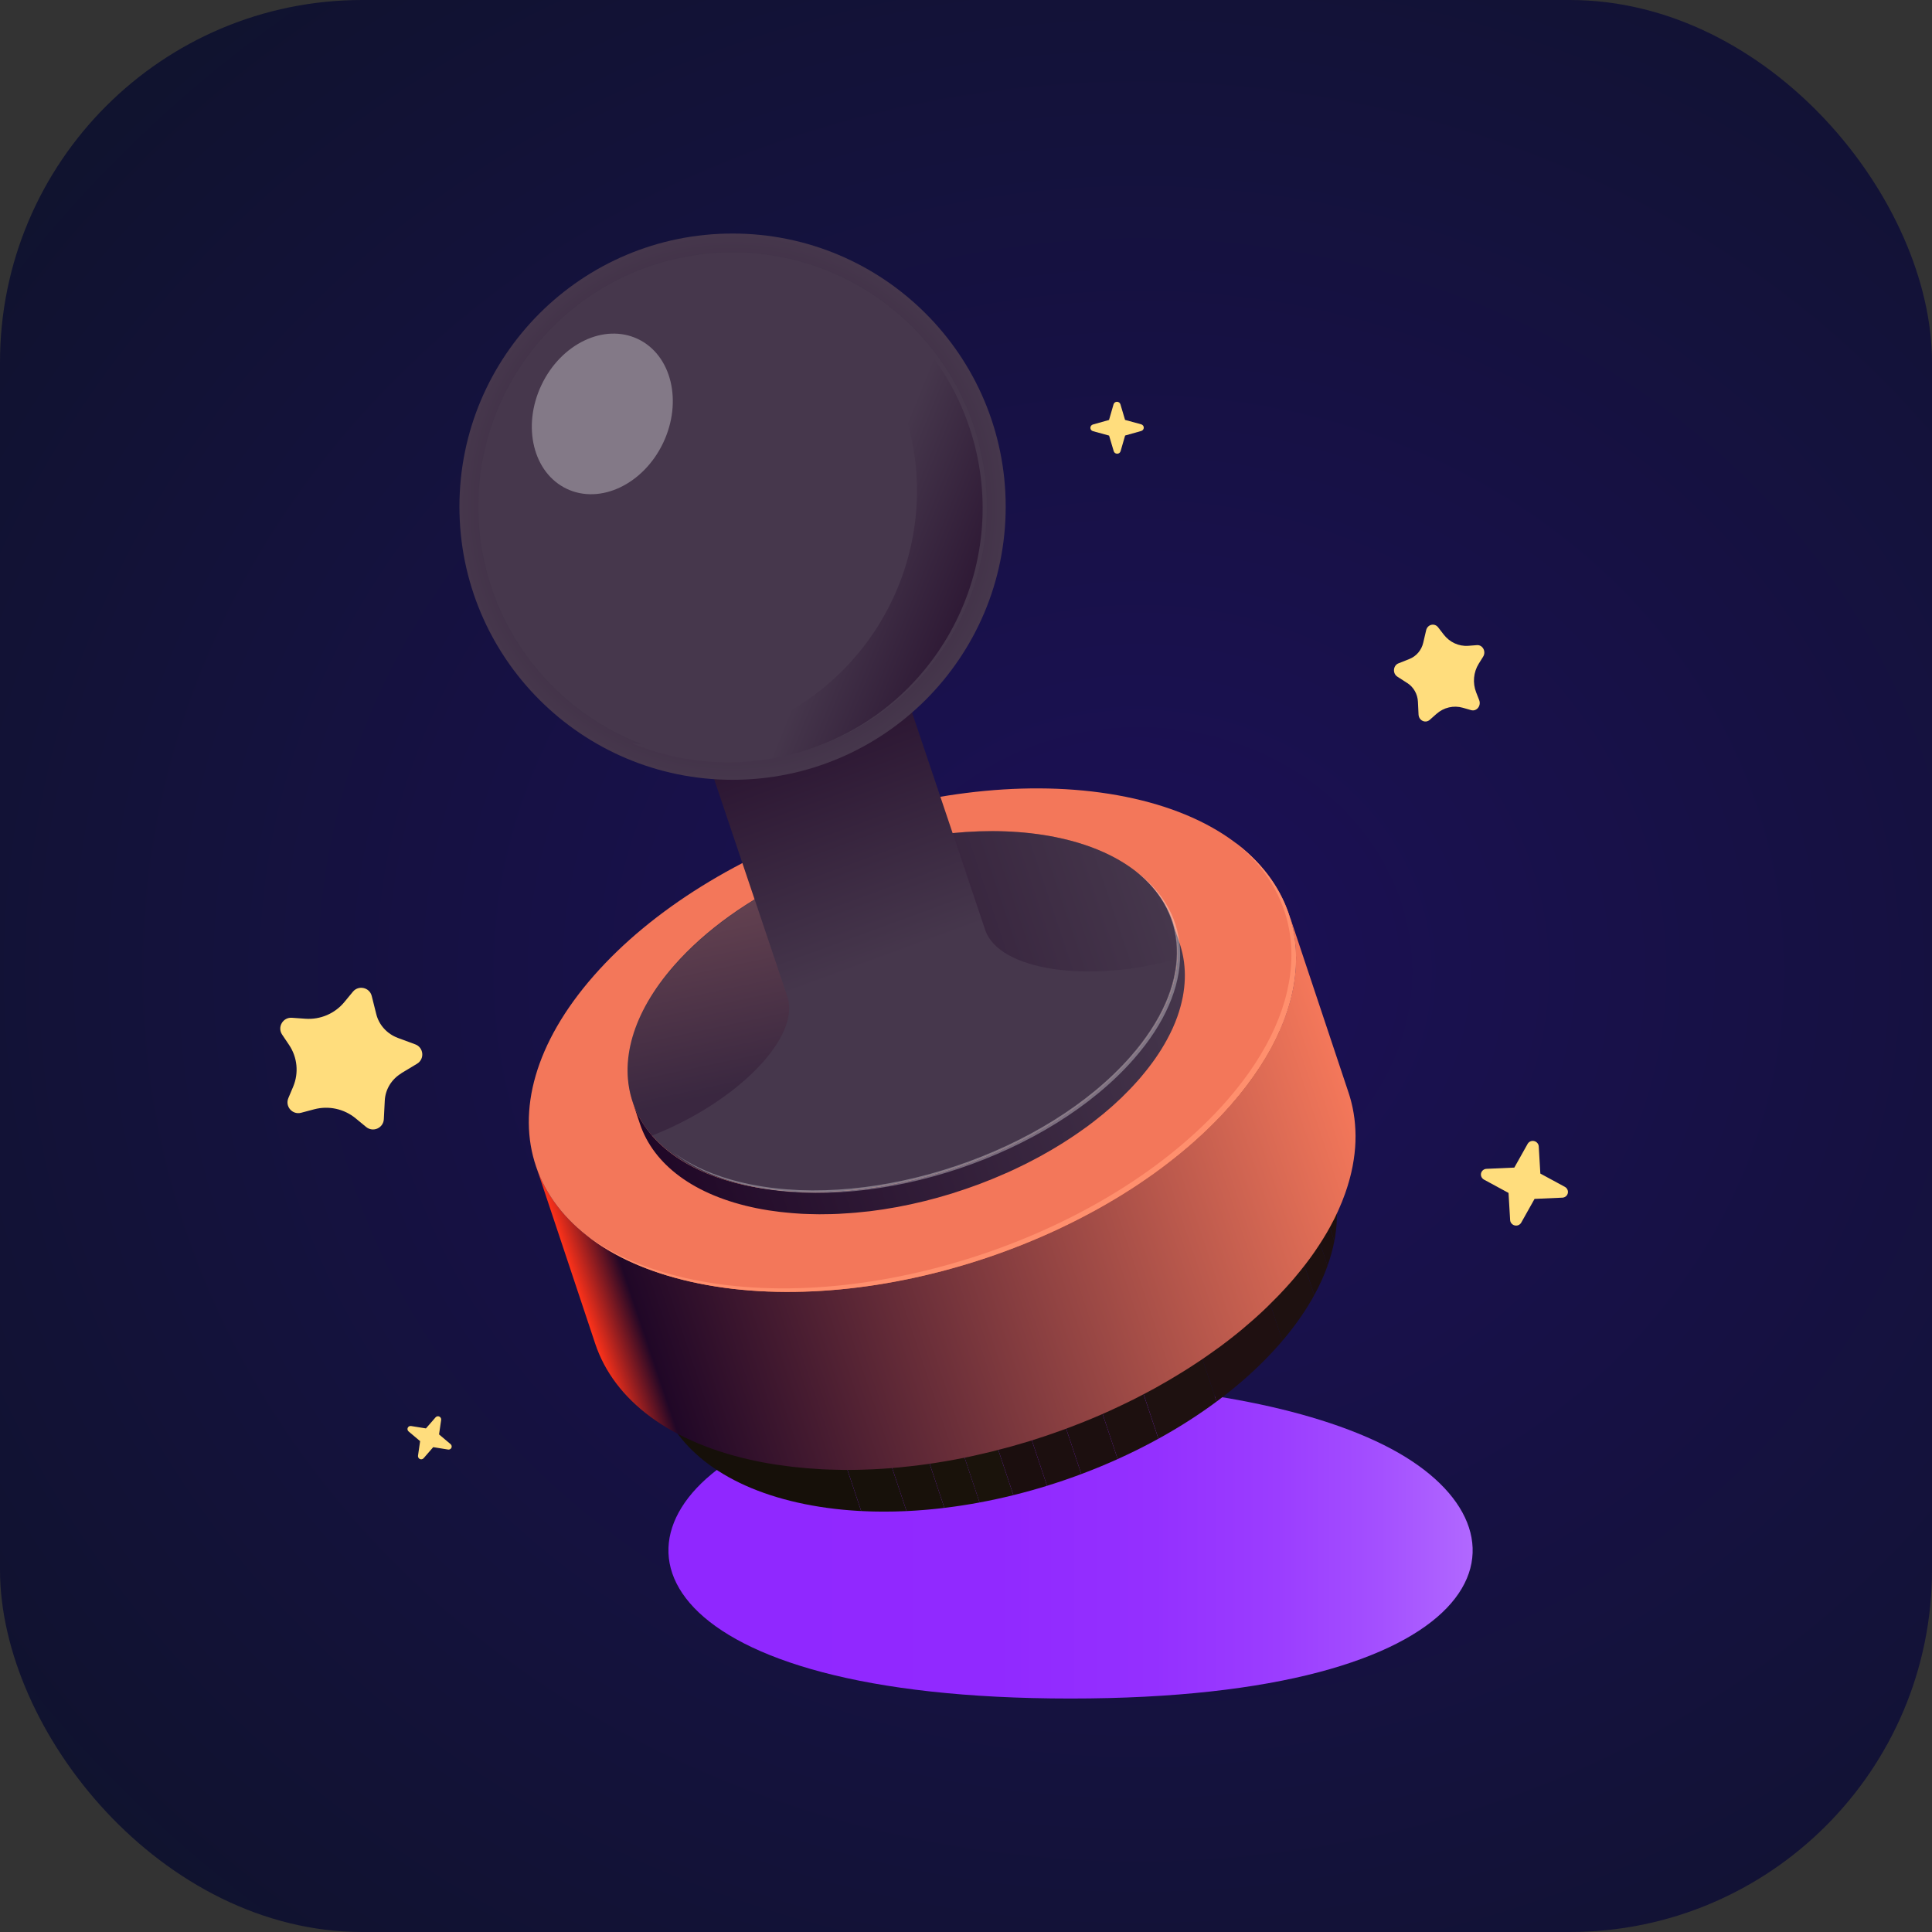
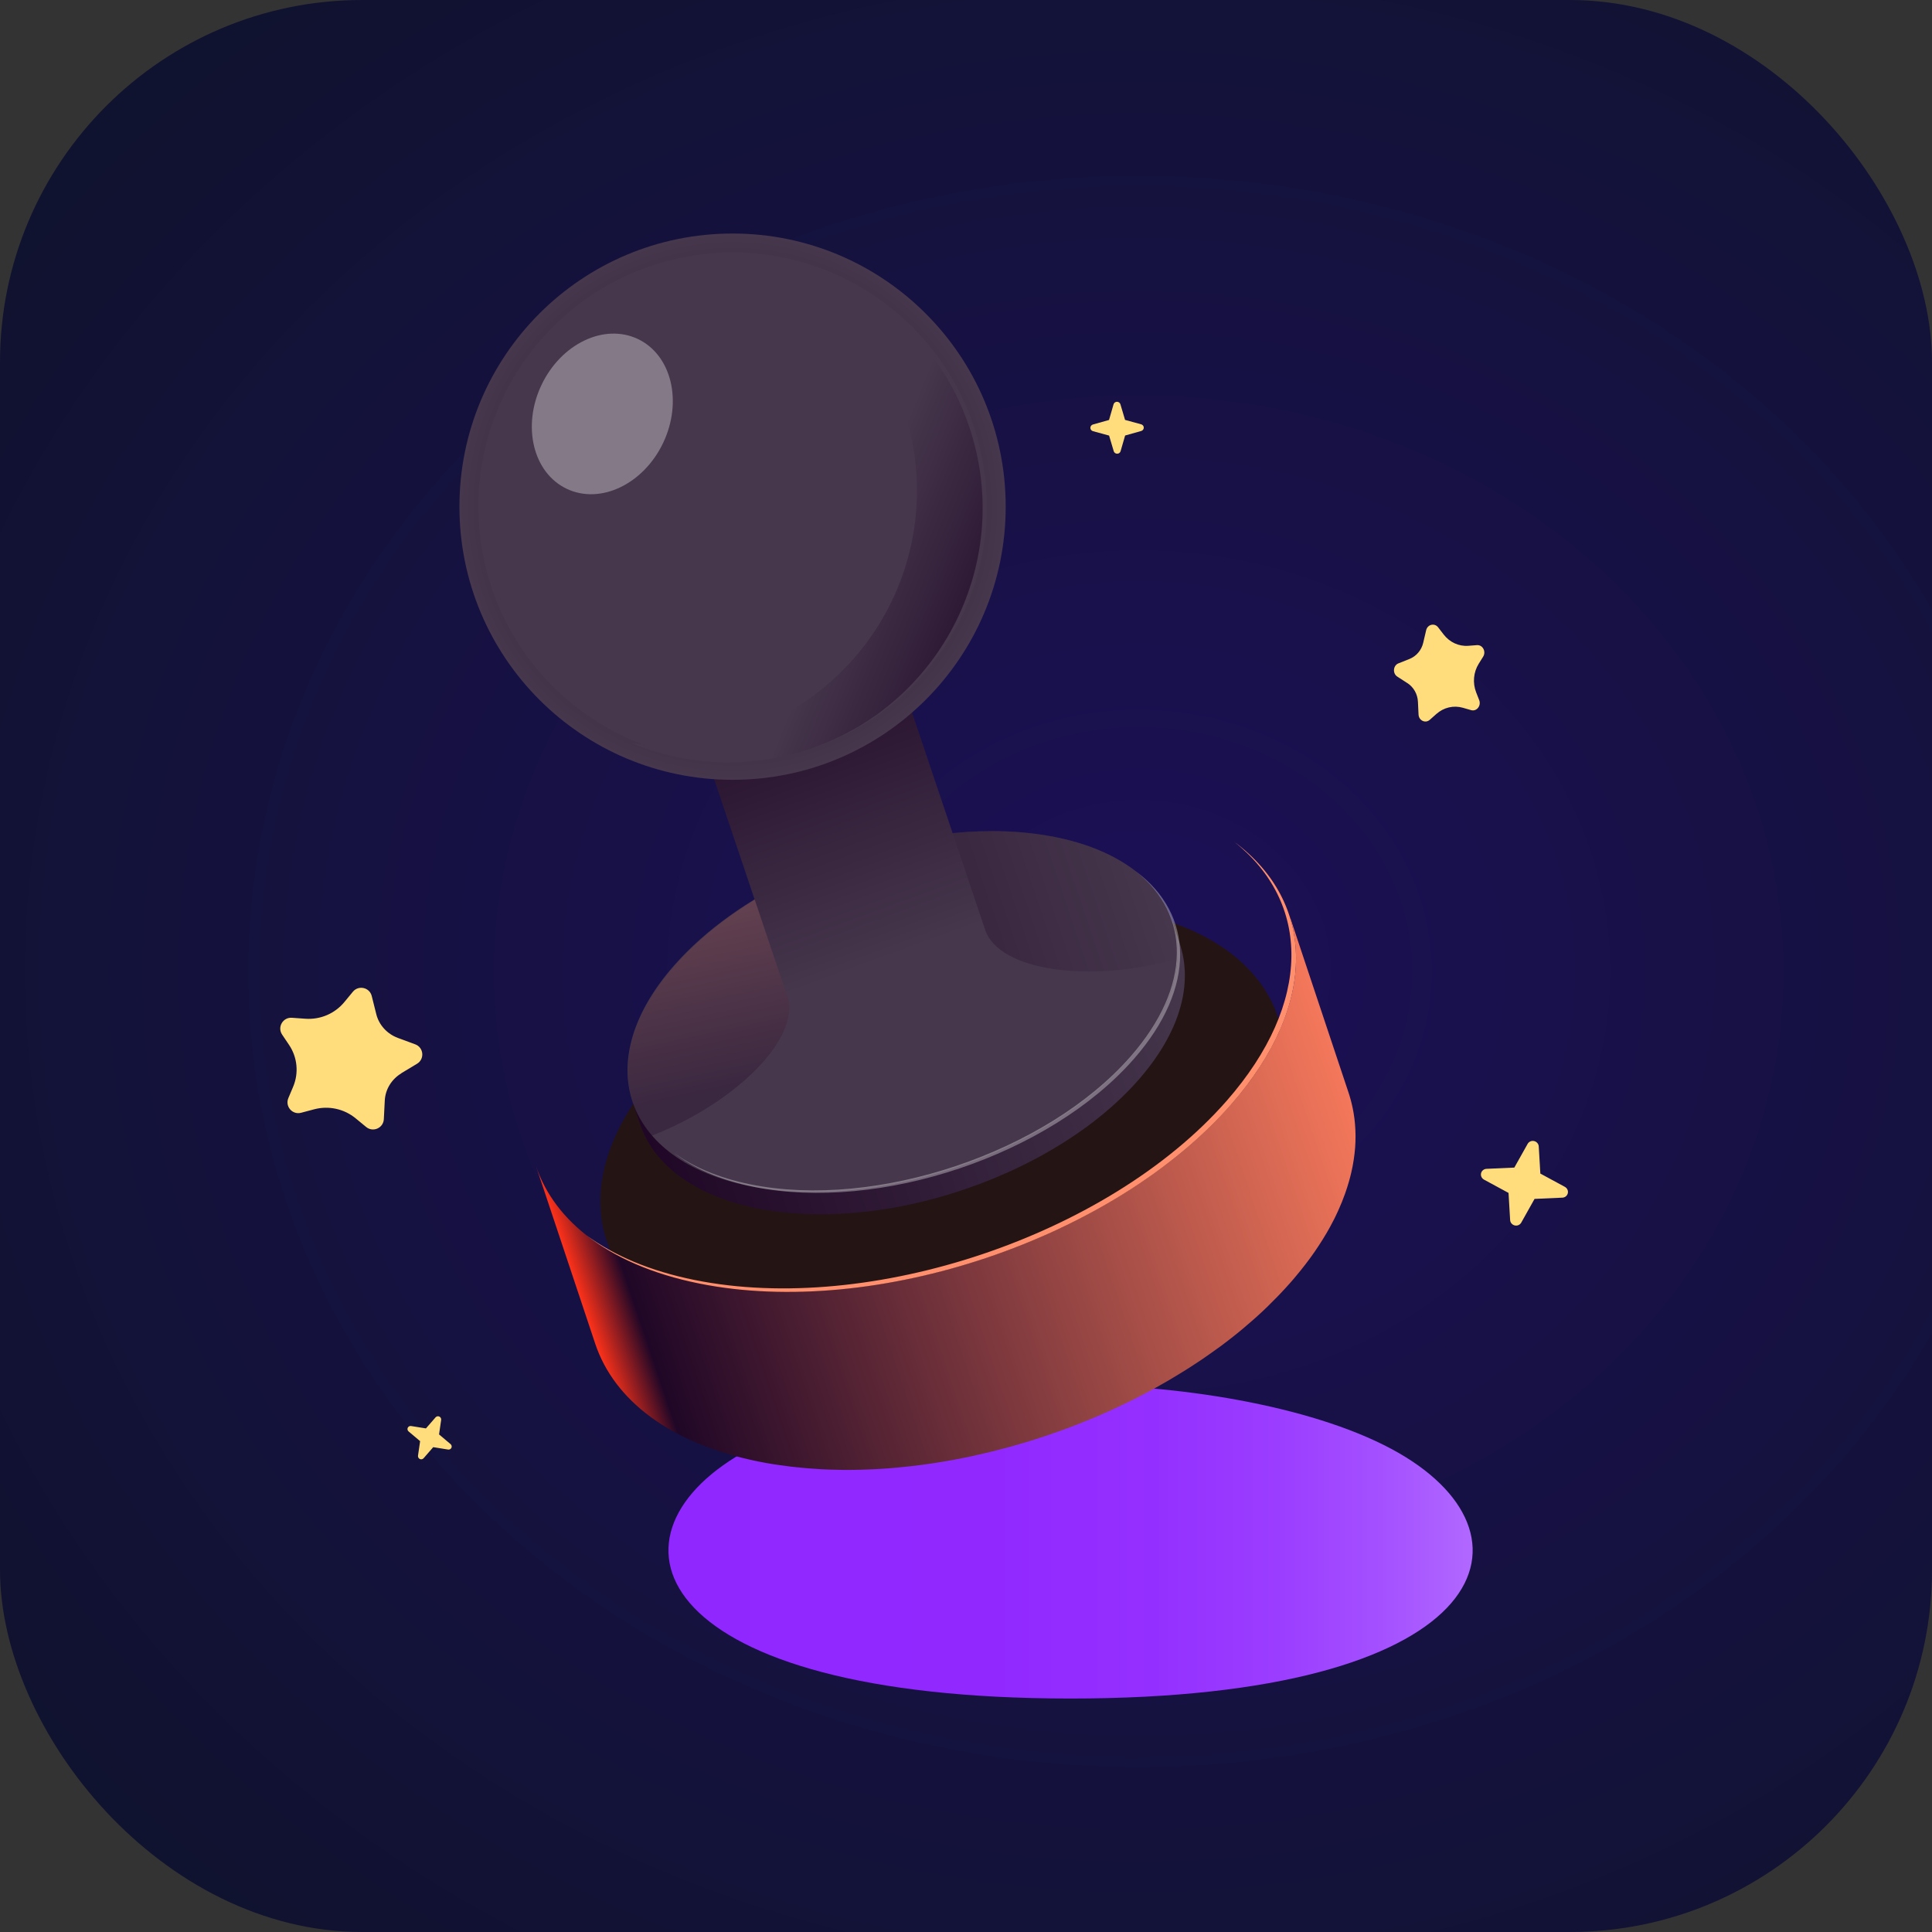
<svg xmlns="http://www.w3.org/2000/svg" xmlns:xlink="http://www.w3.org/1999/xlink" viewBox="0 0 64 64">
  <rect x="0" y="0" width="64" height="64" fill="#333333" stroke="none" />
  <defs>
    <style>
      .cls-1 {
        fill: none;
      }

      .cls-2 {
        fill: #f3775a;
      }

      .cls-3 {
        fill: url(#_Œ_ƒΩ_10);
      }

      .cls-4 {
        fill: #251414;
      }

      .cls-5 {
        fill: #ff8f6d;
      }

      .cls-6 {
        fill: #1a130b;
      }

      .cls-7 {
        fill: #17110a;
      }

      .cls-8 {
        fill: url(#linear-gradient);
      }

      .cls-9 {
        fill: #fff;
      }

      .cls-9, .cls-10, .cls-11 {
        opacity: .33;
      }

      .cls-12 {
        isolation: isolate;
      }

      .cls-13 {
        fill: #1e1110;
      }

      .cls-14 {
        fill: #18110a;
      }

      .cls-15 {
        fill: url(#_Œ_ƒΩ_201);
      }

      .cls-16 {
        fill: url(#_Œ_ƒΩ_155);
      }

      .cls-17 {
        fill: url(#radial-gradient);
        mix-blend-mode: screen;
      }

      .cls-18 {
        clip-path: url(#clippath-1);
      }

      .cls-19 {
        fill: #161009;
      }

      .cls-20 {
        fill: #ffdd7d;
      }

      .cls-21 {
        fill: url(#_Œ_ƒΩ_10-4);
      }

      .cls-22 {
        fill: url(#_Œ_ƒΩ_10-2);
      }

      .cls-23 {
        fill: #46374c;
      }

      .cls-24 {
        fill: #1b0e0e;
      }

      .cls-25 {
        fill: #1d100f;
      }

      .cls-26 {
        fill: #19120a;
      }

      .cls-27 {
        fill: #1c0f0f;
      }

      .cls-28 {
        fill: #1f1011;
      }

      .cls-10 {
        fill: url(#_Œ_ƒΩ_10-3);
      }

      .cls-11 {
        fill: url(#_Œ_ƒΩ_1004);
      }

      .cls-29 {
        clip-path: url(#clippath);
      }
    </style>
    <clipPath id="clippath">
      <rect class="cls-1" width="64" height="64" rx="12" ry="12" />
    </clipPath>
    <radialGradient id="radial-gradient" cx="-41.645" cy="18.085" fx="-41.645" fy="18.085" r="42.657" gradientTransform="translate(93.319 10.624) scale(1.335 1.192)" gradientUnits="userSpaceOnUse">
      <stop offset="0" stop-color="#1c1057" />
      <stop offset=".955" stop-color="#0e1328" />
    </radialGradient>
    <linearGradient id="linear-gradient" x1="22.143" y1="37.739" x2="48.783" y2="37.739" gradientTransform="translate(0 33.76) scale(1 .459)" gradientUnits="userSpaceOnUse">
      <stop offset="0" stop-color="#9027ff" />
      <stop offset=".405" stop-color="#9129ff" />
      <stop offset=".604" stop-color="#9430ff" />
      <stop offset=".757" stop-color="#9b3dff" />
      <stop offset=".886" stop-color="#a450ff" />
      <stop offset="1" stop-color="#b168ff" />
    </linearGradient>
    <clipPath id="clippath-1">
-       <path class="cls-1" d="M42.328,33.681l1.753,5.256c.546,1.637.021,3.632-1.707,5.603-3.477,3.967-10.51,6.334-15.707,5.287-2.615-.527-4.267-1.818-4.82-3.477l-1.753-5.256c.553,1.659,2.205,2.95,4.82,3.477,5.197,1.048,12.23-1.32,15.707-5.287,1.727-1.971,2.253-3.966,1.707-5.603Z" />
+       <path class="cls-1" d="M42.328,33.681c.546,1.637.021,3.632-1.707,5.603-3.477,3.967-10.51,6.334-15.707,5.287-2.615-.527-4.267-1.818-4.82-3.477l-1.753-5.256c.553,1.659,2.205,2.95,4.82,3.477,5.197,1.048,12.23-1.32,15.707-5.287,1.727-1.971,2.253-3.966,1.707-5.603Z" />
    </clipPath>
    <linearGradient id="_Œ_ƒΩ_201" data-name="Œ¥√¸√˚µƒΩ•±‰ 201" x1="15.535" y1="41.489" x2="41.853" y2="41.489" gradientTransform="translate(-8.014 10.83) rotate(-18.604)" gradientUnits="userSpaceOnUse">
      <stop offset="0" stop-color="#ff3219" />
      <stop offset=".063" stop-color="#200727" />
      <stop offset=".996" stop-color="#f3775a" />
    </linearGradient>
    <linearGradient id="_Œ_ƒΩ_10" data-name="Œ¥√¸√˚µƒΩ•±‰ 10" x1="19.265" y1="36.694" x2="38.123" y2="36.694" gradientTransform="translate(-8.014 10.83) rotate(-18.604)" gradientUnits="userSpaceOnUse">
      <stop offset="0" stop-color="#200727" />
      <stop offset="1" stop-color="#46374c" />
    </linearGradient>
    <linearGradient id="_Œ_ƒΩ_10-2" data-name="Œ¥√¸√˚µƒΩ•±‰ 10" x1="28.528" y1="20.684" x2="28.822" y2="31.757" gradientTransform="translate(-.919 .268)" xlink:href="#_Œ_ƒΩ_10" />
    <linearGradient id="_Œ_ƒΩ_10-3" data-name="Œ¥√¸√˚µƒΩ•±‰ 10" x1="32.152" y1="31.675" x2="38.123" y2="31.675" xlink:href="#_Œ_ƒΩ_10" />
    <linearGradient id="_Œ_ƒΩ_1004" data-name="Œ¥√¸√˚µƒΩ•±‰ 1004" x1="22.076" y1="34.226" x2="22.869" y2="27.353" gradientTransform="translate(-8.014 10.83) rotate(-18.604)" gradientUnits="userSpaceOnUse">
      <stop offset="0" stop-color="#200727" />
      <stop offset="1" stop-color="#b0605e" />
    </linearGradient>
    <radialGradient id="_Œ_ƒΩ_155" data-name="Œ¥√¸√˚µƒΩ•±‰ 155" cx="28.694" cy="15.942" fx="28.694" fy="15.942" r="9.048" gradientTransform="translate(-8.014 10.83) rotate(-18.604)" gradientUnits="userSpaceOnUse">
      <stop offset="0" stop-color="#200727" />
      <stop offset="1" stop-color="#46374c" />
    </radialGradient>
    <linearGradient id="_Œ_ƒΩ_10-4" data-name="Œ¥√¸√˚µƒΩ•±‰ 10" x1="36.867" y1="23.087" x2="31.874" y2="18.799" xlink:href="#_Œ_ƒΩ_10" />
  </defs>
  <g class="cls-12">
    <g id="Layer_1" data-name="Layer 1">
      <g class="cls-29">
        <rect class="cls-17" x="-47.76" y="-2.885" width="114.319" height="72.957" />
      </g>
      <g>
        <path class="cls-8" d="M46.333,48.131c4.937,2.839,2.947,8.135-10.87,8.135s-15.806-5.296-10.87-8.135c2.587-1.488,7.035-2.258,10.87-2.258s8.283.77,10.87,2.258Z" />
        <g>
          <g class="cls-12">
            <g class="cls-12">
              <g class="cls-18">
                <g class="cls-12">
                  <path class="cls-26" d="M42.328,33.681l1.753,5.256c.011.033.021.065.031.098l-1.753-5.256c-.01-.033-.02-.066-.031-.098" />
                  <path class="cls-6" d="M42.359,33.779l1.753,5.256c.066.215.113.436.142.662l-1.753-5.256c-.029-.226-.076-.447-.142-.662" />
                  <path class="cls-24" d="M42.501,34.44l1.753,5.256c.029.224.039.453.031.686l-1.753-5.256c.008-.233-.002-.462-.031-.686" />
                  <path class="cls-27" d="M42.532,35.126l1.753,5.256c-.008.24-.036.484-.083.731l-1.753-5.256c.047-.247.075-.491.083-.731" />
                  <path class="cls-27" d="M42.448,35.857l1.753,5.256c-.051.268-.126.539-.224.814l-1.753-5.256c.098-.275.172-.546.224-.814" />
                  <path class="cls-25" d="M42.225,36.671l1.753,5.256c-.114.321-.261.645-.439.972l-1.753-5.256c.179-.327.325-.652.439-.972" />
                  <path class="cls-13" d="M41.785,37.644l1.753,5.256c-.274.502-.626,1.009-1.056,1.515l-1.753-5.256c.43-.506.781-1.013,1.056-1.515" />
                  <path class="cls-28" d="M40.73,39.158l1.753,5.256c-.036.042-.072.084-.109.126-.596.68-1.296,1.312-2.073,1.889l-1.753-5.256c.777-.577,1.477-1.209,2.073-1.889.037-.042.073-.084.109-.126" />
                  <path class="cls-13" d="M38.548,41.173l1.753,5.256c-.6.445-1.246.857-1.926,1.231l-1.753-5.256c.68-.374,1.326-.786,1.926-1.231" />
-                   <path class="cls-25" d="M36.621,42.404l1.753,5.256c-.437.241-.888.466-1.35.674l-1.753-5.256c.462-.208.913-.433,1.35-.674" />
                  <path class="cls-27" d="M35.271,43.078l1.753,5.256c-.394.178-.796.344-1.204.497l-1.753-5.256c.408-.153.81-.319,1.204-.497" />
                  <path class="cls-27" d="M34.067,43.575l1.753,5.256c-.374.14-.754.27-1.136.388l-1.753-5.256c.382-.118.761-.248,1.136-.388" />
                  <path class="cls-24" d="M32.931,43.963l1.753,5.256c-.369.114-.741.217-1.114.31l-1.753-5.256c.373-.092.745-.196,1.114-.31" />
-                   <path class="cls-6" d="M31.817,44.273l1.753,5.256c-.373.092-.747.173-1.121.243l-1.753-5.256c.374-.07.748-.151,1.121-.243" />
                  <path class="cls-26" d="M30.697,44.516l1.753,5.256c-.389.072-.778.132-1.166.179l-1.753-5.256c.388-.047.777-.107,1.166-.179" />
                  <path class="cls-14" d="M29.531,44.695l1.753,5.256c-.421.051-.839.086-1.254.106l-1.753-5.256c.415-.02.834-.055,1.254-.106" />
-                   <path class="cls-7" d="M28.277,44.801l1.753,5.256c-.508.024-1.01.024-1.502-.001l-1.753-5.256c.492.025.994.025,1.502.001" />
                  <path class="cls-19" d="M26.775,44.8l1.753,5.256c-.639-.033-1.262-.108-1.861-.229-2.615-.527-4.267-1.818-4.82-3.477l-1.753-5.256c.553,1.659,2.205,2.95,4.82,3.477.599.121,1.222.196,1.861.229" />
                </g>
              </g>
            </g>
            <path class="cls-4" d="M37.507,30.203c5.197,1.048,6.592,5.113,3.114,9.081-3.477,3.967-10.51,6.334-15.707,5.287-5.197-1.047-6.591-5.113-3.114-9.08,3.477-3.967,10.509-6.335,15.706-5.287Z" />
          </g>
          <path class="cls-15" d="M42.744,30.437c.009.032.018.064.027.096.008.028.015.055.022.083.008.032.016.065.023.097.006.028.013.056.019.084.007.033.013.066.019.099.005.028.011.056.015.084.006.034.01.068.015.102.004.028.008.056.012.084.004.034.007.068.011.102.003.028.006.057.009.085.003.035.005.07.007.104.002.028.004.056.005.084.002.036.002.072.003.108.001.028.002.055.002.083 0.0.037-.001.075-.002.113-.001.027-0.0.053-.001.08-.002.055-.005.11-.009.165-.001.011-.001.021-.002.031-.005.066-.011.132-.019.199-.002.02-.005.041-.008.061-.006.046-.012.093-.019.139-.004.026-.009.053-.013.079-.007.041-.013.082-.021.123-.005.024-.01.049-.015.073-.009.047-.019.094-.03.141-.006.028-.013.055-.02.083-.011.044-.022.088-.034.132-.008.029-.016.058-.024.087-.012.044-.025.088-.039.131-.009.029-.018.058-.027.086-.015.045-.03.091-.046.137-.009.026-.018.053-.028.079-.029.081-.06.161-.092.242-.005.013-.011.027-.017.04-.028.069-.057.137-.088.206-.011.025-.023.05-.034.076-.028.062-.058.124-.089.186-.011.022-.021.043-.032.065-.041.082-.084.164-.129.246-.017.031-.034.061-.051.092-.022.038-.043.077-.065.115-.018.032-.038.064-.057.095-.023.038-.045.076-.069.114-.02.032-.041.065-.061.097-.024.038-.047.075-.072.113-.021.033-.043.065-.065.098-.025.037-.05.075-.076.113-.023.033-.046.065-.069.098-.026.037-.053.075-.08.112-.024.033-.049.066-.074.099-.028.037-.055.074-.084.111-.025.033-.052.066-.078.099-.029.037-.058.074-.088.111-.027.033-.054.066-.081.099-.03.037-.061.074-.092.111-.049.058-.098.116-.149.174-.109.124-.221.246-.336.367-.03.032-.061.064-.091.095-.103.107-.209.213-.317.318-.014.014-.028.028-.042.042-.121.116-.245.231-.372.345-.032.029-.065.058-.098.087-.108.095-.218.19-.329.283-.024.02-.048.041-.073.061-.132.109-.267.216-.404.322-.033.026-.067.051-.1.076-.093.071-.188.14-.283.209-.09.066-.181.13-.272.195-.077.054-.155.108-.233.161-.093.063-.188.126-.283.187-.079.052-.159.103-.239.154-.097.061-.195.121-.293.181-.081.049-.162.098-.244.146-.101.059-.203.117-.305.174-.09.051-.181.102-.272.152-.041.022-.083.045-.124.067-.141.075-.283.149-.426.222-.024.012-.047.024-.071.036-.163.082-.328.161-.495.239-.042.02-.083.039-.125.058-.16.074-.32.146-.481.216-.006.003-.012.006-.019.008-.173.075-.347.147-.522.217-.03.012-.059.024-.089.036-.17.068-.342.134-.514.197-.028.01-.055.02-.083.03-.173.063-.346.124-.52.183-.025.009-.051.017-.076.025-.174.058-.349.115-.524.169-.119.037-.24.071-.359.106-.085.025-.17.051-.255.074-.13.036-.261.069-.392.103-.075.019-.15.04-.226.059-.157.039-.315.074-.473.11-.049.011-.098.023-.147.034-.207.045-.414.086-.621.125-.19.035-.381.068-.571.098-.018.003-.036.006-.054.009-.183.028-.366.054-.548.077-.025.003-.05.007-.075.01-.178.022-.355.041-.532.059-.034.003-.068.006-.102.01-.177.016-.354.031-.531.042-.023.001-.046.003-.07.004-.156.009-.311.016-.466.022-.044.002-.088.003-.131.005-.177.005-.353.007-.528.007-.034-0-.067-.001-.101-.001-.145-.001-.29-.005-.434-.01-.049-.002-.098-.003-.147-.006-.115-.005-.229-.013-.344-.02-.079-.005-.157-.01-.236-.016-.112-.009-.223-.021-.334-.032-.073-.008-.146-.014-.218-.023-.122-.015-.243-.032-.363-.05-.06-.009-.12-.016-.179-.025-.179-.028-.357-.06-.532-.095-2.935-.592-4.789-2.041-5.409-3.902l1.967,5.898c.621,1.861,2.475,3.31,5.409,3.902.175.035.353.067.532.095.06.009.12.017.18.025.12.018.241.035.362.049.072.009.145.015.218.023.111.012.222.023.334.032.078.006.157.011.236.016.076.005.151.012.227.016.039.002.078.003.117.005.049.002.098.004.147.006.144.005.289.008.434.01.034 0.0.067.001.101.001.175.001.351-.002.528-.007.044-.001.088-.003.132-.005.076-.003.151-.004.227-.008.079-.004.159-.009.238-.013.023-.001.047-.002.07-.004.176-.011.353-.025.53-.042.034-.003.068-.006.102-.01.155-.015.311-.031.467-.05.022-.003.043-.006.065-.008.025-.003.051-.007.076-.01.182-.023.365-.049.547-.077.018-.003.036-.006.054-.009.188-.03.377-.062.566-.097.002-0.0.003-.001.005-.001.207-.039.414-.08.621-.125.047-.01.094-.022.142-.033.159-.036.319-.072.478-.111.004-.001.008-.002.012-.003.071-.018.142-.038.213-.056.131-.034.262-.067.393-.103.084-.023.168-.049.252-.073.121-.035.242-.069.362-.106.01-.003.02-.006.03-.009.165-.051.33-.105.494-.16.026-.009.051-.017.077-.026.174-.059.347-.12.52-.183.028-.01.056-.02.084-.031.033-.012.067-.024.1-.037.139-.052.277-.106.414-.16.03-.012.06-.024.089-.036.175-.07.349-.142.522-.217.007-.003.013-.006.02-.009.103-.044.205-.089.306-.135.058-.026.116-.054.174-.081.042-.019.084-.038.125-.058.166-.078.331-.158.494-.239.024-.012.048-.025.072-.037.143-.072.285-.146.426-.222.042-.022.083-.044.124-.067.033-.018.067-.035.099-.053.058-.032.115-.066.173-.099.102-.057.204-.115.304-.174.082-.048.164-.098.245-.147.098-.059.196-.119.293-.18.081-.051.16-.102.24-.154.095-.062.189-.124.283-.187.078-.053.156-.107.233-.161.092-.064.182-.129.272-.194.039-.029.08-.056.119-.085.055-.041.109-.083.164-.124.033-.025.067-.05.1-.076.137-.106.272-.213.404-.322.025-.02.049-.041.073-.061.112-.093.221-.187.329-.283.033-.029.066-.058.098-.087.126-.113.251-.228.372-.345.014-.014.028-.028.042-.042.108-.105.213-.211.317-.318.031-.032.061-.063.091-.095.115-.121.227-.243.336-.367.041-.047.082-.094.122-.141.009-.011.018-.022.027-.033.031-.037.061-.074.092-.111.027-.033.055-.067.082-.1.03-.037.059-.074.088-.111.026-.033.052-.066.078-.099.029-.037.056-.074.084-.111.025-.033.05-.066.074-.099.027-.037.054-.075.08-.112.023-.033.047-.065.069-.098.026-.038.051-.075.076-.113.022-.032.044-.065.065-.097.025-.038.049-.076.073-.114.02-.032.041-.064.061-.096.024-.038.046-.076.069-.114.019-.032.038-.063.057-.095.022-.039.044-.077.066-.116.015-.027.031-.055.046-.082.002-.003.003-.006.005-.009.045-.082.088-.164.129-.246.011-.022.021-.043.032-.065.031-.062.06-.124.088-.186.012-.025.023-.051.034-.076.031-.069.06-.137.088-.206.006-.013.011-.027.017-.04.033-.081.063-.162.092-.243.002-.007.005-.014.008-.02.007-.02.013-.039.02-.059.016-.046.031-.091.046-.137.009-.029.018-.058.027-.086.013-.044.026-.088.039-.132.008-.029.016-.058.024-.087.012-.044.023-.088.034-.132.007-.028.014-.056.02-.083.011-.047.02-.094.03-.141.004-.019.009-.038.012-.057.001-.005.002-.011.003-.016.008-.042.015-.083.021-.124.004-.026.009-.052.013-.078.007-.047.013-.094.019-.14.003-.02.006-.04.008-.06.007-.066.014-.133.019-.198.001-.011.001-.023.002-.034.004-.054.007-.109.009-.163 0-.002 0-.005 0-.007.001-.024.001-.049.001-.073.001-.038.002-.075.002-.112-0-.028-.001-.055-.002-.083-.001-.036-.001-.072-.003-.107-.001-.028-.003-.056-.005-.085-.002-.035-.004-.07-.007-.104-.002-.029-.006-.057-.008-.085-.003-.034-.007-.068-.011-.102-.001-.006-.001-.012-.002-.018-.003-.022-.007-.044-.01-.066-.005-.034-.01-.068-.015-.102-.005-.028-.01-.056-.015-.084-.006-.033-.012-.066-.019-.099-.006-.028-.012-.056-.019-.084-.007-.032-.015-.065-.023-.097-.007-.028-.015-.056-.022-.084-.009-.032-.017-.064-.027-.095-.003-.01-.006-.021-.009-.031-.011-.037-.023-.074-.035-.11l-1.967-5.898c.016.047.03.094.044.141Z" />
-           <path class="cls-2" d="M37.29,26.395c5.832,1.176,7.397,5.737,3.494,10.19-3.902,4.453-11.793,7.109-17.625,5.933-5.832-1.175-7.397-5.737-3.494-10.19,3.902-4.453,11.794-7.109,17.625-5.933Z" />
          <path class="cls-5" d="M40.875,27.878c2.541,2.005,2.618,5.327-.242,8.59-3.902,4.453-11.793,7.109-17.625,5.933-1.473-.297-2.674-.81-3.583-1.483.926.73,2.179,1.286,3.736,1.6,5.832,1.176,13.723-1.481,17.625-5.933,2.916-3.328,2.779-6.716.09-8.706Z" />
          <g class="cls-12">
            <path class="cls-3" d="M38.842,30.528c.011.033.021.067.031.101.007.023.013.046.019.069.005.02.011.04.016.06.006.023.011.047.017.07.005.02.009.04.013.06.005.024.009.047.014.071.004.02.008.04.011.06.004.024.007.049.011.073.003.02.006.04.008.06.003.024.005.049.008.074.002.02.004.04.006.06.002.025.003.05.005.076.001.02.003.04.004.06.001.026.001.052.002.078 0.0.02.001.039.001.059 0.0.027-.001.054-.001.082-0.0.019-0.0.037-.001.056-.001.04-.004.08-.007.12-0.0.007-.001.014-.001.021-.004.047-.008.095-.013.142-.002.015-.004.029-.006.044-.004.033-.008.066-.013.1-.003.019-.006.037-.009.056-.005.029-.01.059-.015.089-.003.017-.007.035-.011.052-.007.034-.014.067-.022.101-.005.02-.009.04-.014.059-.008.032-.016.063-.024.095-.006.021-.011.041-.017.062-.009.031-.018.063-.028.094-.006.021-.013.041-.019.062-.01.033-.022.065-.033.098-.007.019-.013.038-.02.057-.021.058-.043.116-.066.174-.004.009-.008.019-.012.028-.02.049-.041.099-.063.148-.008.018-.016.036-.025.054-.02.044-.042.089-.064.134-.008.015-.015.031-.023.046-.03.059-.06.118-.092.176-.012.022-.024.044-.037.065-.016.028-.031.055-.047.083-.013.023-.027.045-.04.068-.016.027-.033.055-.05.082-.014.023-.029.046-.044.069-.017.027-.034.054-.052.081-.015.023-.031.047-.047.07-.018.027-.036.053-.054.08-.016.024-.033.047-.05.071-.019.026-.037.053-.057.079-.017.024-.035.048-.053.072-.02.026-.039.053-.06.079-.018.024-.037.048-.056.072-.021.026-.041.053-.063.079-.019.024-.039.048-.059.072-.022.026-.043.053-.066.079-.035.042-.07.083-.107.125-.078.089-.159.176-.241.263-.022.023-.043.045-.065.068-.074.077-.15.153-.227.228-.01.01-.02.02-.031.03-.087.083-.176.166-.266.247-.023.021-.047.042-.071.063-.077.068-.156.136-.236.203-.018.015-.035.03-.052.044-.095.078-.192.155-.29.231-.024.018-.048.036-.072.055-.067.051-.134.1-.203.15-.064.047-.129.093-.195.139-.055.039-.111.077-.168.116-.067.045-.134.09-.202.134-.057.037-.114.074-.172.111-.069.044-.14.087-.21.129-.058.035-.116.071-.175.105-.072.042-.145.084-.218.125-.065.037-.13.073-.195.109-.03.016-.059.032-.089.048-.101.054-.203.107-.305.159-.017.009-.034.018-.051.026-.117.059-.235.116-.354.172-.03.014-.06.028-.09.042-.074.034-.148.067-.223.1-.093.041-.186.081-.279.121-.059.025-.118.049-.177.074-.098.04-.197.078-.296.116-.056.021-.111.043-.167.064-.086.032-.173.062-.259.093-.061.021-.121.043-.182.064-.093.032-.186.061-.28.091-.055.018-.11.036-.166.053-.086.027-.173.051-.26.076-.06.017-.12.036-.181.053-.094.026-.188.05-.282.074-.054.014-.107.029-.161.042-.114.028-.228.054-.342.079-.034.008-.068.016-.102.024-.148.032-.297.062-.445.09-.023.004-.046.008-.069.012-.128.023-.257.046-.385.065-.053.008-.107.015-.16.023-.098.014-.196.028-.294.04-.051.006-.102.011-.154.017-.108.012-.216.024-.324.033-.06.005-.119.01-.179.014-.099.007-.197.014-.295.02-.084.005-.168.009-.252.012-.032.001-.063.002-.095.003-.127.003-.253.005-.378.005-.024-0-.048-.001-.072-.001-.104-.001-.208-.003-.312-.007-.035-.001-.07-.003-.105-.004-.083-.004-.165-.009-.247-.014-.056-.004-.113-.007-.169-.012-.08-.007-.16-.015-.239-.023-.052-.005-.104-.01-.156-.016-.087-.01-.173-.023-.26-.035-.043-.006-.086-.011-.129-.018-.128-.02-.256-.043-.381-.068-2.104-.424-3.433-1.463-3.878-2.797l.245.734c.445,1.334,1.774,2.373,3.878,2.797.126.025.253.048.381.068.043.007.086.012.129.018.086.013.172.025.26.035.052.006.104.011.156.016.08.008.159.017.239.023.056.005.112.008.169.012.054.004.108.008.163.011.028.001.056.002.084.003.035.002.07.003.105.004.103.004.207.006.312.007.024 0.0.048.001.072.001.126 0.0.252-.001.379-.005.031-.001.063-.002.094-.003.054-.002.109-.003.163-.006.03-.001.06-.004.09-.006.098-.005.196-.012.295-.019.06-.005.12-.009.18-.014.107-.01.215-.021.323-.033.04-.005.081-.008.121-.012.011-.001.022-.003.033-.004.098-.012.196-.026.294-.04.053-.008.106-.014.16-.023.128-.02.257-.042.385-.065.022-.004.044-.007.067-.011.001-0.0.002-0.0.003-.001.148-.028.297-.058.445-.09.036-.008.072-.017.108-.025.112-.025.224-.05.336-.078.003-.001.006-.001.009-.002.051-.013.102-.027.152-.04.094-.024.188-.048.282-.074.061-.017.121-.035.182-.053.086-.025.172-.049.258-.076.007-.002.014-.004.021-.006.049-.015.097-.032.146-.048.093-.03.186-.059.278-.091.061-.021.122-.043.183-.064.086-.03.173-.061.259-.093.016-.006.032-.011.048-.017.04-.015.079-.032.119-.047.099-.038.198-.076.295-.116.059-.024.118-.049.177-.074.093-.039.186-.079.279-.12.033-.014.066-.028.098-.042.042-.019.083-.039.125-.058.03-.014.06-.027.089-.041.119-.056.237-.113.355-.172.017-.009.034-.018.051-.026.103-.052.204-.105.305-.159.03-.016.059-.032.089-.048.024-.013.048-.025.071-.038.042-.023.083-.048.124-.071.073-.041.146-.082.218-.124.059-.035.117-.07.175-.105.07-.043.141-.086.21-.129.058-.036.115-.073.172-.111.068-.044.136-.089.203-.134.056-.038.112-.077.167-.115.066-.046.131-.092.195-.139.028-.021.057-.04.085-.061.04-.029.078-.059.117-.089.024-.018.048-.036.071-.054.098-.076.195-.153.29-.231.017-.014.034-.029.052-.043.08-.067.159-.135.237-.203.023-.021.047-.041.07-.062.091-.081.18-.164.267-.247.01-.01.02-.02.03-.03.078-.075.153-.152.228-.229.022-.023.044-.045.065-.068.082-.087.163-.174.241-.263.03-.034.059-.067.087-.101.007-.008.013-.016.02-.024.022-.026.044-.052.065-.079.02-.024.04-.048.059-.072.021-.026.042-.053.063-.079.019-.024.038-.048.056-.072.02-.026.04-.053.06-.079.018-.024.036-.048.053-.071.019-.026.038-.053.057-.079.017-.024.034-.047.05-.071.018-.027.036-.053.054-.08.016-.023.032-.047.047-.07.018-.027.035-.054.052-.081.015-.023.03-.046.044-.069.017-.027.033-.055.049-.082.014-.023.028-.046.041-.068.016-.027.031-.055.046-.082.011-.02.023-.04.034-.06.001-.002.002-.005.004-.007.032-.059.063-.118.092-.176.008-.015.015-.031.023-.046.022-.045.043-.089.064-.134.008-.018.017-.036.025-.054.022-.05.043-.099.063-.148.004-.009.008-.019.012-.028.023-.058.045-.116.066-.174.002-.005.004-.01.005-.014.005-.014.009-.028.014-.042.011-.033.023-.066.033-.098.007-.021.013-.041.019-.062.01-.032.019-.063.028-.094.006-.021.012-.041.017-.062.008-.032.016-.063.024-.095.005-.02.01-.04.014-.059.008-.034.015-.068.022-.101.003-.014.006-.027.009-.041.001-.004.001-.008.002-.011.006-.03.01-.059.015-.089.003-.019.007-.037.009-.056.005-.033.009-.067.013-.1.002-.015.004-.029.006-.044.005-.048.01-.095.013-.143 0-.006.001-.012.001-.018.003-.041.005-.082.007-.123 0-.002 0-.003 0-.005.001-.017 0-.034.001-.051.001-.027.001-.054.001-.082-0-.02-.001-.04-.001-.059-.001-.026-.001-.051-.002-.077-.001-.02-.002-.041-.004-.061-.002-.025-.003-.05-.005-.075-.002-.02-.004-.041-.006-.061-.002-.024-.005-.049-.008-.073-.001-.004-.001-.009-.001-.013-.002-.016-.005-.032-.007-.048-.003-.024-.007-.048-.011-.072-.003-.02-.007-.04-.011-.061-.004-.024-.009-.047-.014-.071-.004-.02-.009-.04-.013-.06-.005-.023-.011-.047-.017-.07-.005-.02-.011-.04-.016-.06-.006-.023-.013-.046-.019-.068-.002-.007-.004-.015-.006-.022-.008-.026-.016-.053-.025-.079h0s-.245-.734-.245-.734Z" />
            <path class="cls-23" d="M39.003,31.76c-.055,1.03-.553,2.158-1.534,3.277-2.798,3.192-8.455,5.097-12.636,4.254-4.181-.843-5.303-4.114-2.506-7.306,2.086-2.38,5.761-4.043,9.228-4.387,1.184-.117,2.344-.081,3.409.133,2.716.548,4.141,2.12,4.039,4.029Z" />
          </g>
          <rect class="cls-22" x="24.317" y="20.169" width="6.917" height="14.076" transform="translate(-7.228 10.283) rotate(-18.604)" />
          <path class="cls-10" d="M39.003,31.76c-2.91.828-5.913.396-6.368-.957l-1.079-3.206c1.184-.117,2.344-.081,3.409.133,2.716.548,4.141,2.12,4.039,4.029Z" />
          <path class="cls-11" d="M21.588,37.622c2.818-1.101,4.949-3.26,4.493-4.613l-1.079-3.206c-1.014.623-1.916,1.353-2.634,2.167-1.832,2.079-2.016,4.192-.78,5.652Z" />
          <circle class="cls-16" cx="24.267" cy="16.784" r="9.048" />
          <circle class="cls-23" cx="24.267" cy="16.784" r="8.42" transform="translate(-1.988 3.32) rotate(-7.52)" />
          <path class="cls-21" d="M25.157,8.472c2.176.896,3.967,2.695,4.777,5.101,1.484,4.407-.887,9.183-5.294,10.667-1.236.416-2.502.529-3.715.379,1.811.746,3.888.867,5.89.193,4.407-1.484,6.778-6.259,5.294-10.667-1.067-3.171-3.839-5.287-6.952-5.673Z" />
          <ellipse class="cls-9" cx="19.953" cy="13.712" rx="2.747" ry="2.232" transform="translate(-.985 25.867) rotate(-64.635)" />
          <path class="cls-9" d="M37.624,28.862c1.815,1.432,1.87,3.804-.173,6.135-2.787,3.18-8.422,5.077-12.587,4.237-1.052-.212-1.91-.579-2.559-1.059.661.522,1.556.918,2.668,1.142,4.165.84,9.8-1.057,12.587-4.237,2.083-2.376,1.985-4.796.064-6.218Z" />
        </g>
      </g>
      <path class="cls-20" d="M13.297,35.554c-.326.196-.533.533-.551.906l-.031.614c-.015.294-.358.446-.586.259l-.347-.286c-.383-.316-.895-.427-1.375-.3l-.433.115c-.288.076-.538-.211-.422-.486l.159-.377c.191-.454.141-.975-.135-1.384l-.23-.342c-.167-.248.025-.579.323-.558l.449.032c.493.035.973-.17,1.288-.551l.284-.344c.187-.226.552-.144.624.141l.15.599c.089.363.36.658.717.791l.574.212c.282.104.318.488.06.643l-.52.313h0Z" />
      <path class="cls-20" d="M46.619,22.628l-.331-.214c-.164-.106-.141-.369.038-.44l.365-.145c.228-.091.4-.293.456-.541l.096-.41c.045-.195.278-.251.397-.097l.181.235c.2.261.505.401.819.377l.286-.022c.189-.015.311.212.205.382l-.146.234c-.175.28-.207.636-.086.947l.101.258c.073.188-.085.385-.268.332l-.275-.079c-.305-.087-.631-.011-.874.205l-.22.195c-.145.128-.363.024-.372-.177l-.02-.42c-.012-.255-.143-.486-.35-.62h0Z" />
      <path class="cls-20" d="M13.917,47.74l-.07.481c-.007.045.019.091.061.111s.093.009.124-.026l.319-.367.492.079c.046.008.092-.016.111-.058s.008-.091-.029-.122l-.381-.321.07-.481c.007-.045-.019-.091-.061-.111s-.093-.009-.124.026l-.319.367-.492-.079c-.046-.008-.092.016-.111.058s-.008.091.029.122l.381.321h0Z" />
      <path class="cls-20" d="M36.74,14.429l.154.518c.014.048.061.083.114.083s.098-.034.113-.084l.15-.519.533-.15c.05-.014.085-.059.085-.111s-.035-.095-.086-.11l-.534-.146-.154-.518c-.014-.048-.061-.083-.114-.083s-.098.034-.113.084l-.15.519-.533.15c-.05.014-.085.059-.085.111s.035.095.086.11l.534.146h0Z" />
      <path class="cls-20" d="M49.972,39.517l.053.899c.004.084.068.158.153.178s.172-.018.215-.093l.441-.786.922-.041c.086-.003.161-.064.18-.147s-.021-.168-.098-.211l-.812-.44-.053-.899c-.004-.084-.068-.158-.153-.178s-.172.018-.215.093l-.441.786-.922.041c-.086.003-.161.064-.18.147s.021.168.098.211l.812.44h0Z" />
    </g>
  </g>
</svg>